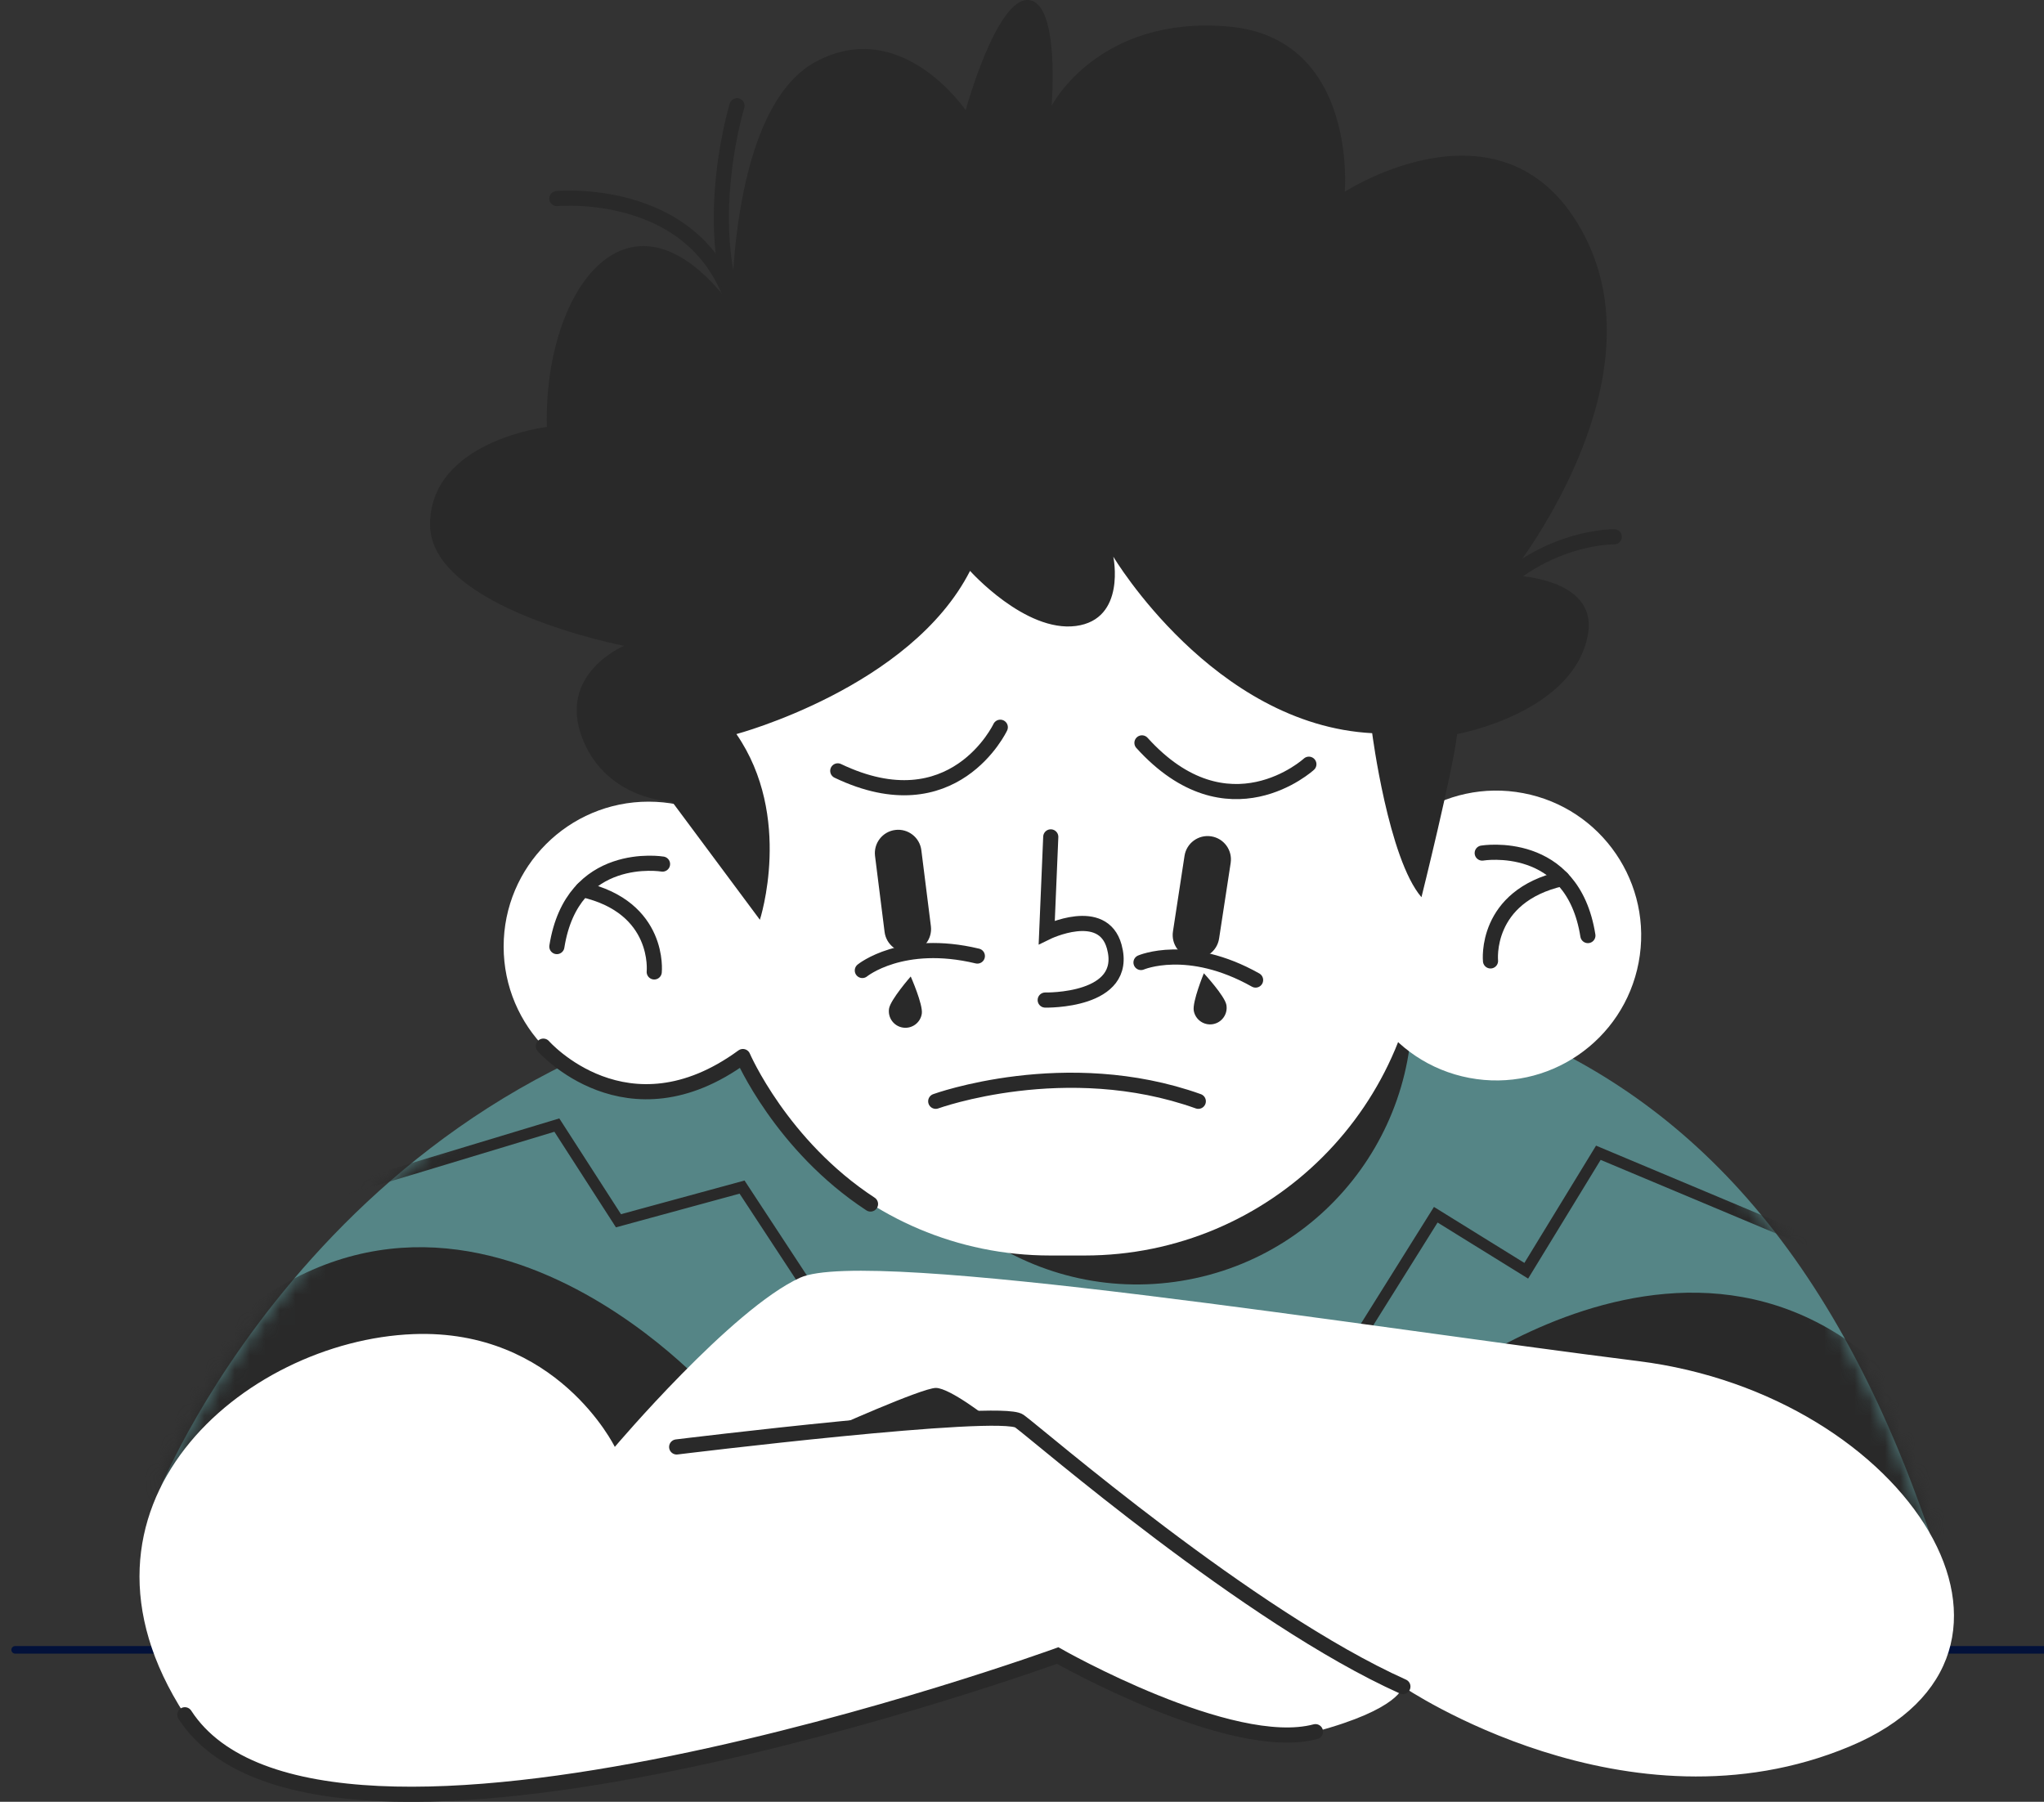
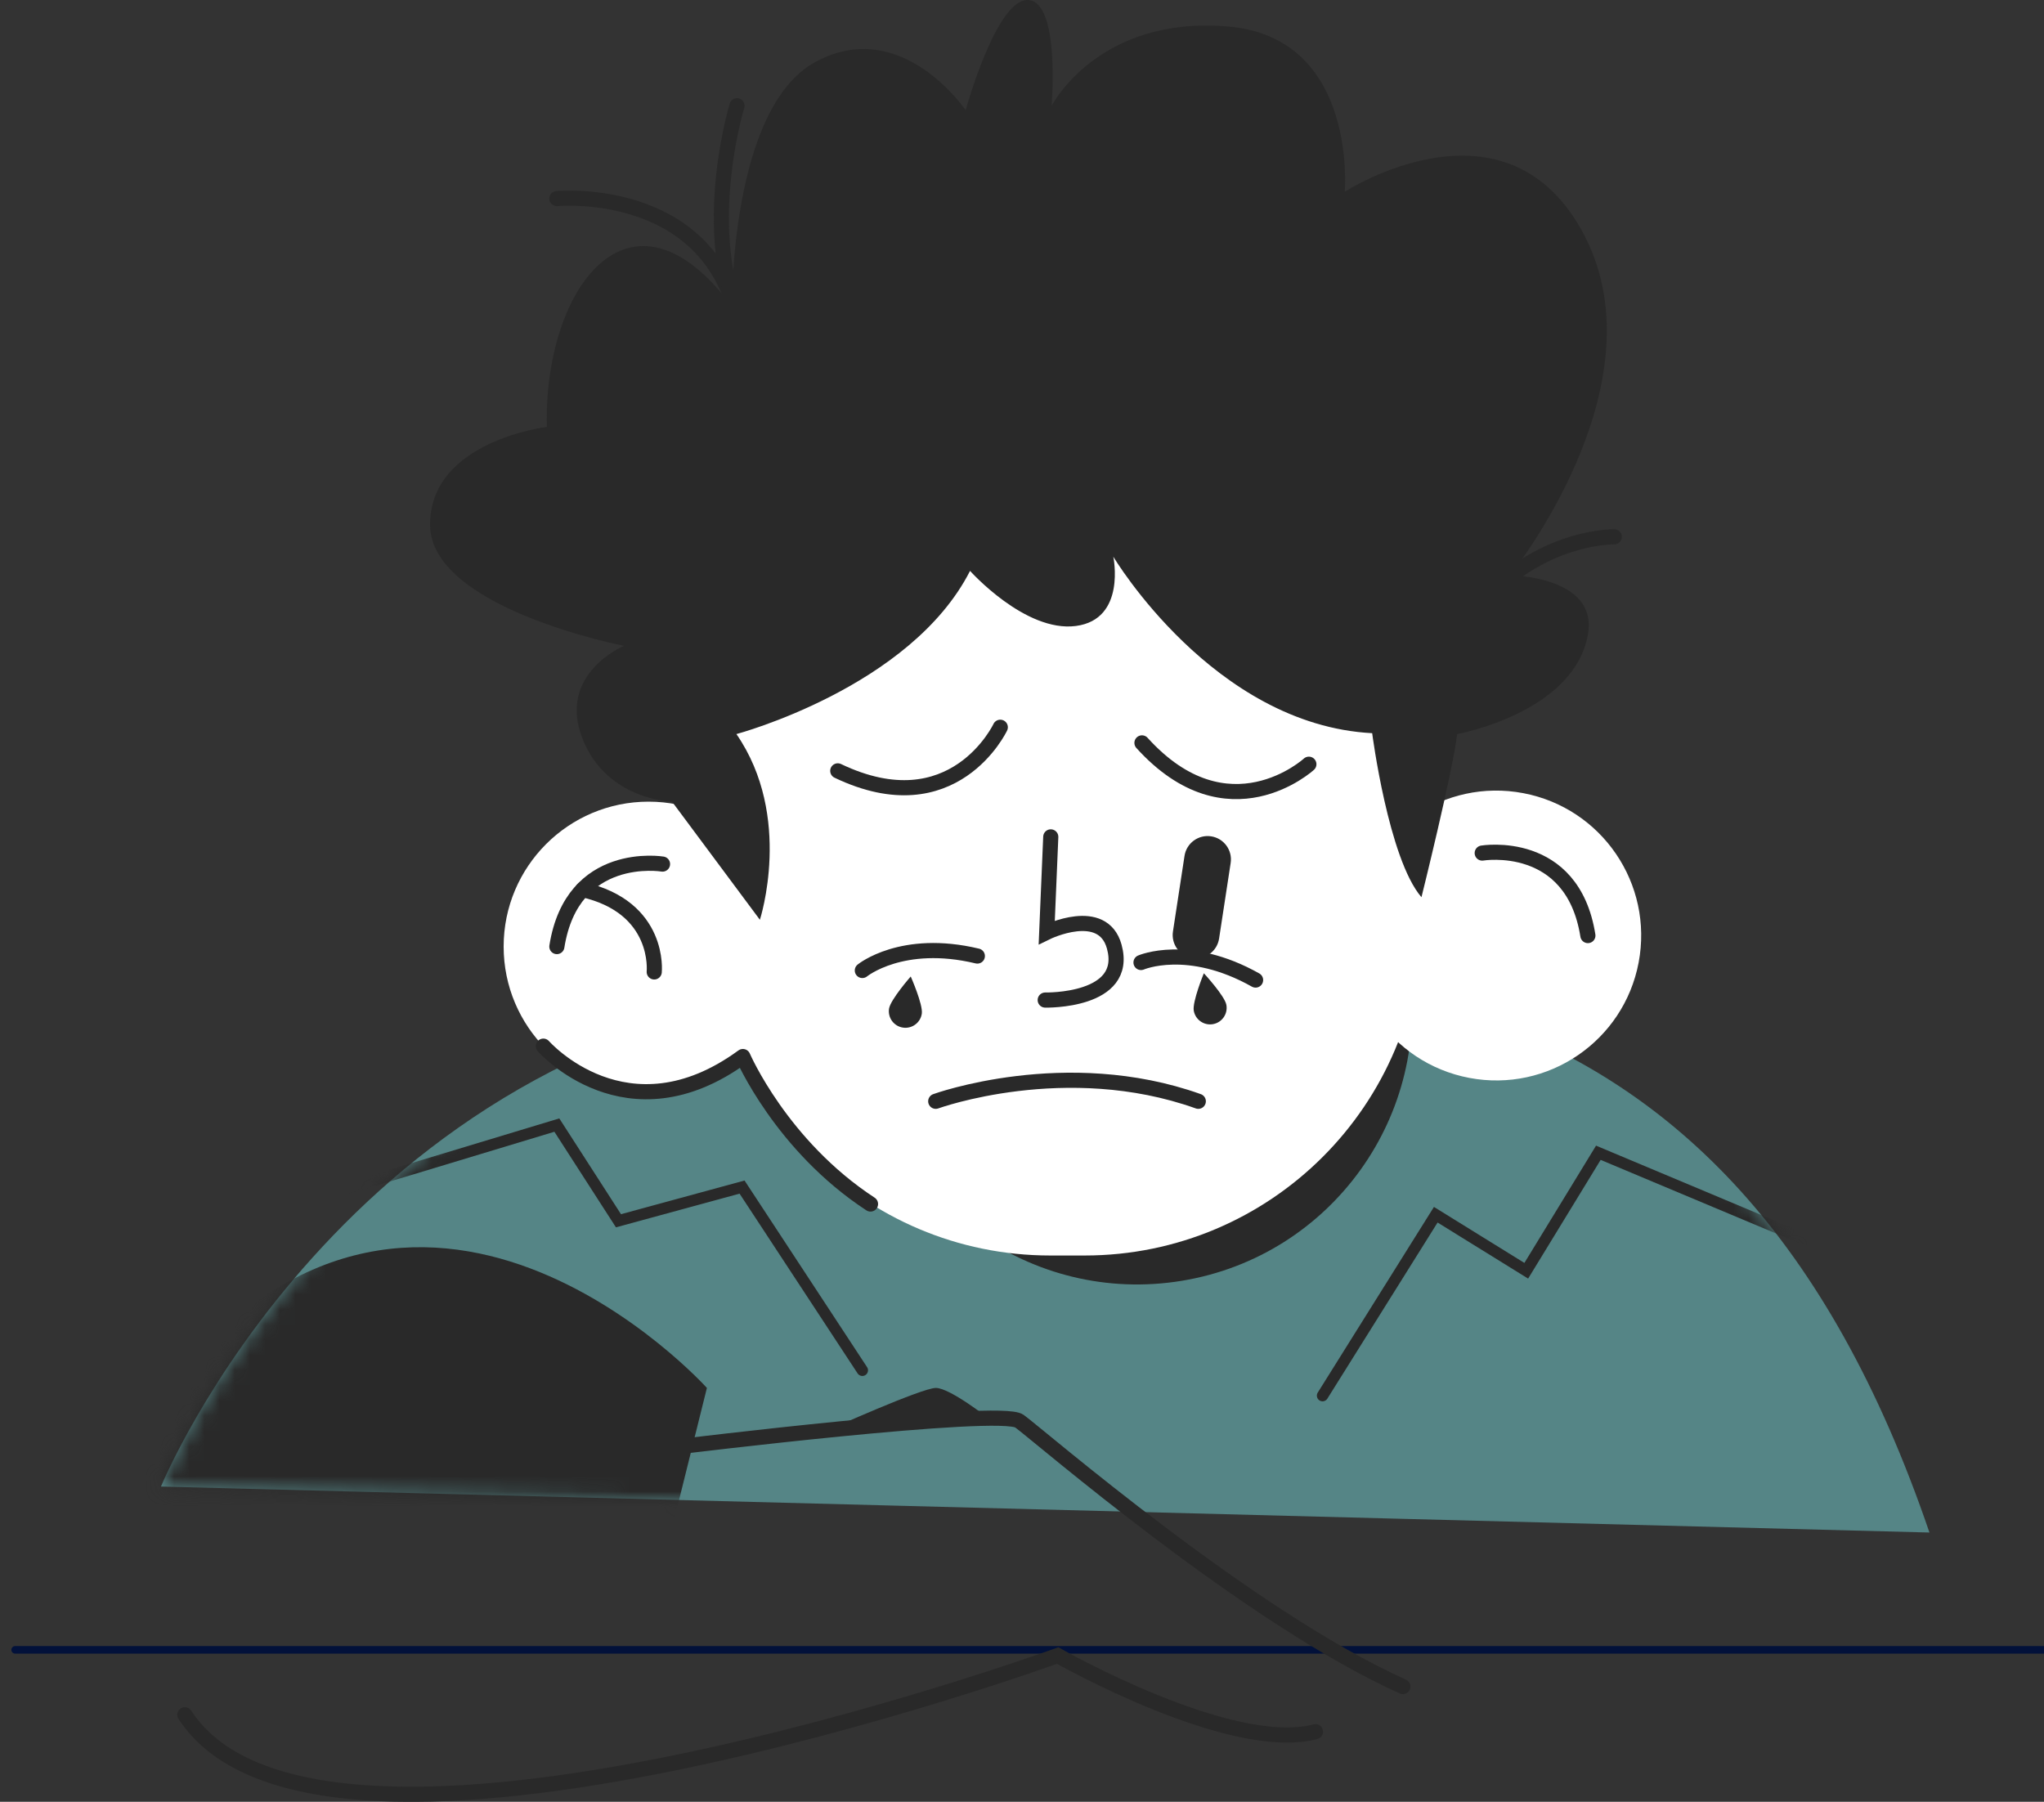
<svg xmlns="http://www.w3.org/2000/svg" width="135" height="119" viewBox="0 0 135 119" fill="none">
  <rect x="0" y="0" width="135" height="119" fill="#333333" stroke="none" />
  <path d="M1 108.966L135.391 108.966" stroke="#02113A" stroke-width="0.5" stroke-miterlimit="10" stroke-linecap="round" />
  <path d="M10.632 98.182C10.632 98.182 22.643 68.805 54.691 65.308C86.739 61.81 114.129 62.214 127.434 101.218L10.632 98.182Z" fill="#558586" />
  <mask id="mask0_38_693" style="mask-type:luminance" maskUnits="userSpaceOnUse" x="16" y="62" width="117" height="47">
    <path d="M16.596 108.234C16.596 108.234 23.684 77.297 54.742 68.647C85.799 59.998 112.893 55.954 132.349 92.285L16.596 108.234Z" fill="white" />
  </mask>
  <g mask="url(#mask0_38_693)">
    <path d="M78.054 84.592C87.947 82.966 94.649 73.627 93.023 63.733C91.397 53.84 82.058 47.138 72.165 48.764C62.271 50.39 55.569 59.729 57.196 69.623C58.822 79.516 68.16 86.218 78.054 84.592Z" fill="#292929" />
  </g>
  <mask id="mask1_38_693" style="mask-type:luminance" maskUnits="userSpaceOnUse" x="10" y="63" width="118" height="39">
    <path d="M10.632 98.182C10.632 98.182 22.643 68.805 54.691 65.308C86.739 61.81 114.129 62.214 127.434 101.218L10.632 98.182Z" fill="white" />
  </mask>
  <g mask="url(#mask1_38_693)">
    <path d="M46.689 91.668C46.689 91.668 27.571 70.445 10.632 92.139C-6.308 113.834 43.757 103.463 43.757 103.463L46.689 91.668Z" fill="#292929" />
  </g>
  <mask id="mask2_38_693" style="mask-type:luminance" maskUnits="userSpaceOnUse" x="10" y="63" width="118" height="39">
-     <path d="M10.632 98.182C10.632 98.182 22.643 68.805 54.691 65.308C86.739 61.81 114.129 62.214 127.434 101.218L10.632 98.182Z" fill="white" />
-   </mask>
+     </mask>
  <g mask="url(#mask2_38_693)">
-     <path d="M94.488 91.91C94.488 91.91 116.598 73.825 130.058 97.834C143.518 121.842 95.6 104.014 95.6 104.014L94.488 91.91Z" fill="#292929" />
-   </g>
+     </g>
  <mask id="mask3_38_693" style="mask-type:luminance" maskUnits="userSpaceOnUse" x="10" y="63" width="118" height="39">
    <path d="M10.632 98.182C10.632 98.182 22.643 68.805 54.691 65.308C86.739 61.81 114.129 62.214 127.434 101.218L10.632 98.182Z" fill="white" />
  </mask>
  <g mask="url(#mask3_38_693)">
    <path d="M87.35 92.177L94.828 80.228L100.805 83.929L105.566 76.136L119.218 81.865" stroke="#292929" stroke-width="0.75" stroke-miterlimit="10" stroke-linecap="round" />
  </g>
  <mask id="mask4_38_693" style="mask-type:luminance" maskUnits="userSpaceOnUse" x="10" y="63" width="118" height="39">
    <path d="M10.632 98.182C10.632 98.182 22.643 68.805 54.691 65.308C86.739 61.81 114.129 62.214 127.434 101.218L10.632 98.182Z" fill="white" />
  </mask>
  <g mask="url(#mask4_38_693)">
    <path d="M19.534 79.521L36.778 74.308L40.848 80.628L49.011 78.403L56.955 90.503" stroke="#292929" stroke-width="0.75" stroke-miterlimit="10" stroke-linecap="round" />
  </g>
  <path d="M69.37 82.922H71.634C83.922 82.922 93.883 72.961 93.883 60.673V48.93C93.883 36.642 83.922 26.68 71.634 26.68H69.37C57.082 26.68 47.121 36.641 47.121 48.93V60.673C47.121 72.961 57.082 82.922 69.37 82.922Z" fill="white" />
  <path d="M69.4 55.273L69.134 61.575C69.134 61.575 72.832 59.766 73.592 62.518C74.603 66.181 69.033 66.05 69.033 66.05" stroke="#292929" stroke-miterlimit="10" stroke-linecap="round" />
  <path d="M42.835 72.089C48.121 72.089 52.406 67.804 52.406 62.518C52.406 57.233 48.121 52.947 42.835 52.947C37.549 52.947 33.264 57.233 33.264 62.518C33.264 67.804 37.549 72.089 42.835 72.089Z" fill="white" />
  <path d="M43.758 57.069C43.758 57.069 37.802 56.078 36.779 62.518" stroke="#292929" stroke-miterlimit="10" stroke-linecap="round" />
  <path d="M43.21 64.193C43.21 64.193 43.654 59.927 38.478 58.757" stroke="#292929" stroke-miterlimit="10" stroke-linecap="round" />
  <path d="M108.227 63.572C109.212 58.379 105.801 53.37 100.608 52.385C95.414 51.399 90.406 54.81 89.42 60.004C88.435 65.197 91.846 70.206 97.04 71.191C102.233 72.177 107.242 68.765 108.227 63.572Z" fill="white" />
  <path d="M97.896 56.342C97.896 56.342 103.852 55.35 104.875 61.791" stroke="#292929" stroke-miterlimit="10" stroke-linecap="round" />
-   <path d="M98.444 63.465C98.444 63.465 98 59.199 103.176 58.029" stroke="#292929" stroke-miterlimit="10" stroke-linecap="round" />
  <path d="M66.066 48.032C66.066 48.032 62.989 54.575 55.332 50.913" stroke="#292929" stroke-miterlimit="10" stroke-linecap="round" />
  <path d="M86.447 50.474C86.447 50.474 81.117 55.359 75.423 49.065" stroke="#292929" stroke-miterlimit="10" stroke-linecap="round" />
  <path d="M35.886 69.095C35.886 69.095 41.402 75.382 49.065 69.781C49.065 69.781 51.596 75.664 57.494 79.521" stroke="#292929" stroke-miterlimit="10" stroke-linecap="round" stroke-linejoin="round" />
  <path d="M56.955 64.097C56.955 64.097 59.578 61.949 64.551 63.143" stroke="#292929" stroke-miterlimit="10" stroke-linecap="round" />
-   <path d="M60.145 62.888C60.99 62.782 61.589 62.011 61.482 61.167L60.852 56.153C60.746 55.308 59.975 54.71 59.131 54.816C58.286 54.922 57.688 55.693 57.794 56.537L58.424 61.551C58.53 62.395 59.301 62.995 60.145 62.888Z" fill="#292929" />
  <path d="M75.36 63.57C75.36 63.57 78.472 62.221 82.928 64.729" stroke="#292929" stroke-miterlimit="10" stroke-linecap="round" />
  <path d="M78.76 63.279C79.602 63.408 80.388 62.83 80.517 61.989L81.282 56.994C81.41 56.152 80.833 55.365 79.991 55.237C79.15 55.108 78.363 55.686 78.234 56.527L77.47 61.522C77.341 62.364 77.918 63.15 78.76 63.279Z" fill="#292929" />
  <path d="M61.802 72.736C61.802 72.736 70.396 69.612 79.144 72.736" stroke="#292929" stroke-miterlimit="10" stroke-linecap="round" />
  <path d="M50.188 60.748C50.188 60.748 52.406 53.943 48.638 48.483C48.638 48.483 60.139 45.419 64.069 37.705C64.069 37.705 67.708 41.78 71.056 41.344C74.404 40.907 73.531 36.767 73.531 36.767C73.531 36.767 80.147 47.874 90.628 48.424C90.628 48.424 91.7 56.717 93.883 59.258C93.883 59.258 95.949 50.964 96.24 48.483C96.24 48.483 103.931 47.1 104.875 41.926C105.583 38.049 99.734 37.995 99.734 37.995C99.734 37.995 109.778 25.57 104.683 15.624C99.588 5.679 88.816 12.666 88.816 12.666C88.816 12.666 89.689 2.476 81.1 1.749C72.512 1.021 69.455 6.989 69.455 6.989C69.455 6.989 70.029 0.147 67.923 0.002C65.816 -0.144 63.778 7.281 63.778 7.281C63.778 7.281 59.556 1.021 53.879 4.078C48.202 7.136 48.347 20.237 48.347 20.237C41.622 11.215 35.886 19.095 36.119 28.197C36.119 28.197 28.404 29.116 28.404 34.648C28.404 40.18 41.214 42.655 41.214 42.655C41.214 42.655 36.778 44.497 38.477 48.8C40.081 52.862 44.387 52.948 44.387 52.948L50.188 60.748Z" fill="#292929" />
  <path d="M58.718 66.621C58.626 67.219 59.037 67.778 59.634 67.869C60.232 67.961 60.791 67.551 60.882 66.953C60.974 66.355 60.151 64.494 60.151 64.494C60.151 64.494 58.809 66.024 58.718 66.621Z" fill="#292929" />
  <path d="M78.845 66.757C78.952 67.352 79.521 67.748 80.116 67.641C80.711 67.534 81.106 66.965 80.999 66.37C80.892 65.775 79.511 64.281 79.511 64.281C79.511 64.281 78.738 66.162 78.845 66.757Z" fill="#292929" />
-   <path d="M27.293 88.114C16.128 88.552 3.27 99.473 12.209 113.254C21.148 127.034 69.856 109.343 69.856 109.343C69.856 109.343 81.296 115.861 86.883 114.371C92.469 112.881 92.655 111.391 92.655 111.391C92.655 111.391 107.452 121.493 122.163 115.348C136.875 109.203 126.067 92.129 108.19 89.895C90.312 87.66 57.347 82.341 52.841 84.389C48.335 86.438 40.606 95.563 40.606 95.563C40.606 95.563 36.79 87.741 27.293 88.114Z" fill="white" />
  <path d="M12.209 113.254C21.148 127.034 69.856 109.343 69.856 109.343C69.856 109.343 81.296 115.861 86.883 114.371" stroke="#292929" stroke-miterlimit="10" stroke-linecap="round" />
  <path d="M44.692 95.566C44.692 95.566 66.055 92.942 67.328 93.861C68.6 94.779 82.48 106.824 92.657 111.391" stroke="#292929" stroke-miterlimit="10" stroke-linecap="round" />
  <path d="M65.275 93.666C65.275 93.666 62.739 91.668 61.811 91.668C60.884 91.668 54.692 94.453 54.692 94.453L65.275 93.666Z" fill="#292929" />
  <path d="M36.778 13.115C36.778 13.115 48.139 12.028 49.011 23.1" stroke="#292929" stroke-miterlimit="10" stroke-linecap="round" />
  <path d="M106.618 35.453C106.618 35.453 100.506 35.355 96.591 41.634" stroke="#292929" stroke-miterlimit="10" stroke-linecap="round" />
  <path d="M48.678 6.981C48.678 6.981 45.608 16.973 50.044 23.225" stroke="#292929" stroke-miterlimit="10" stroke-linecap="round" />
</svg>